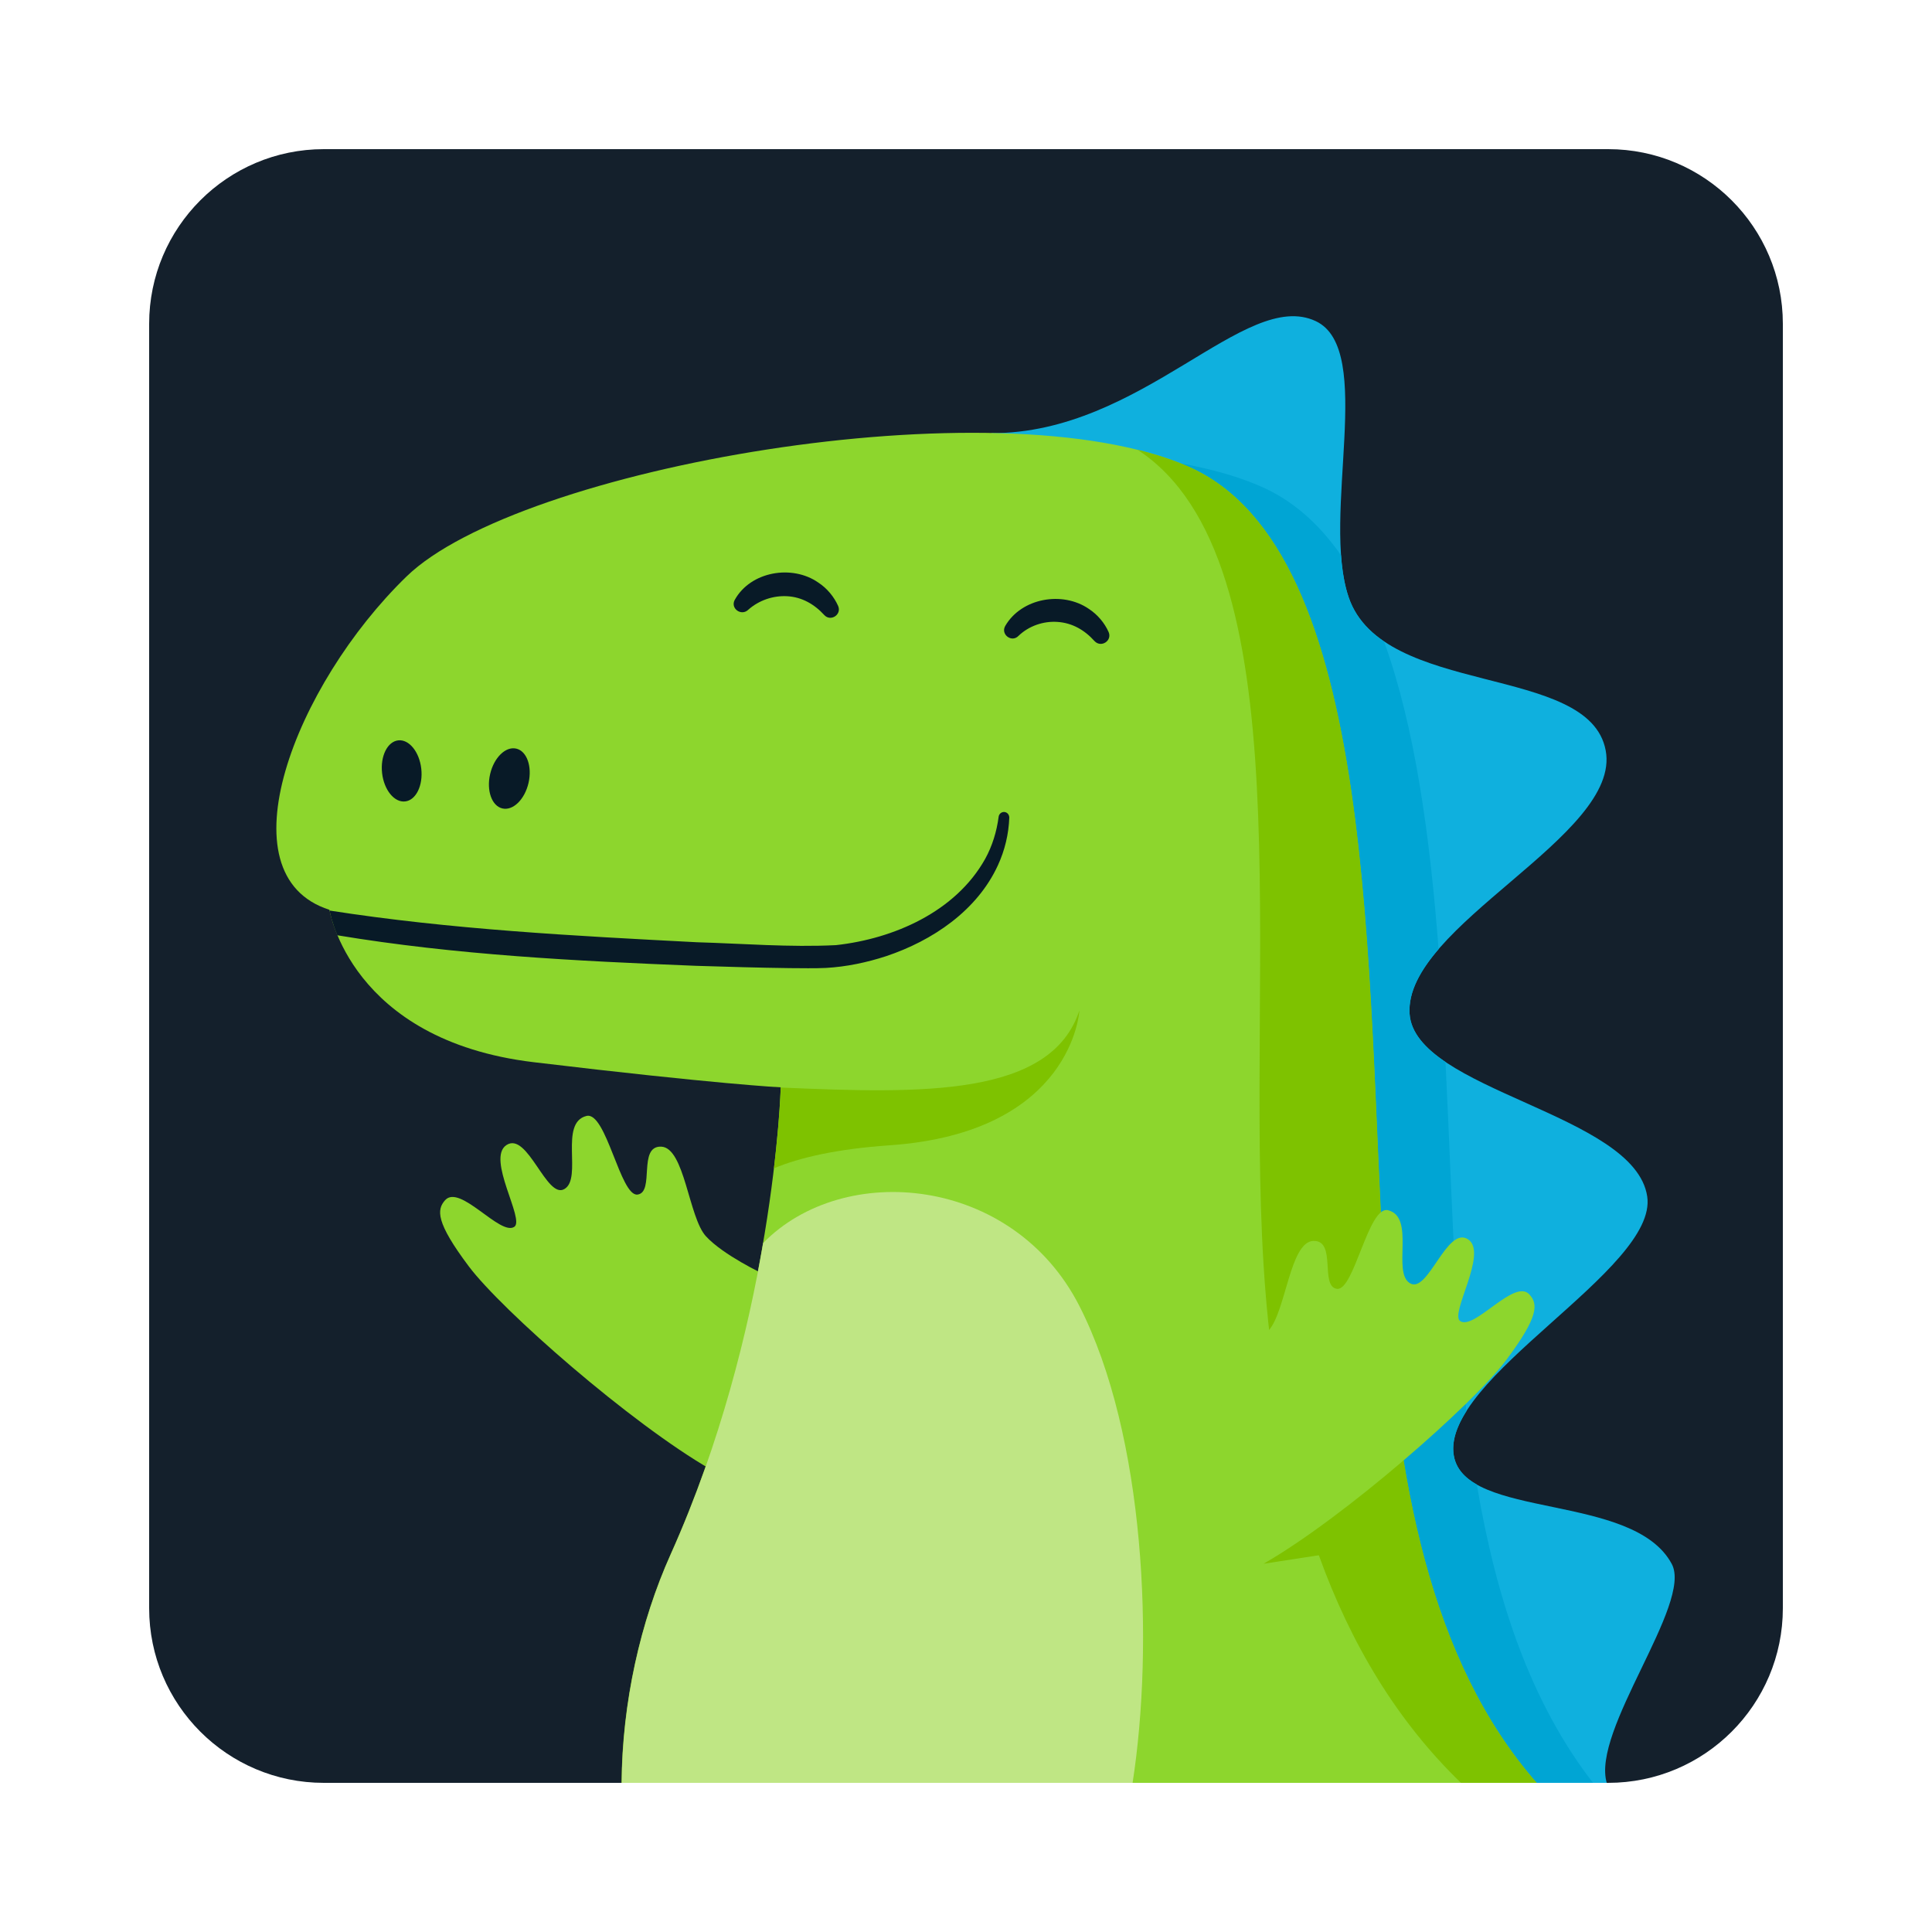
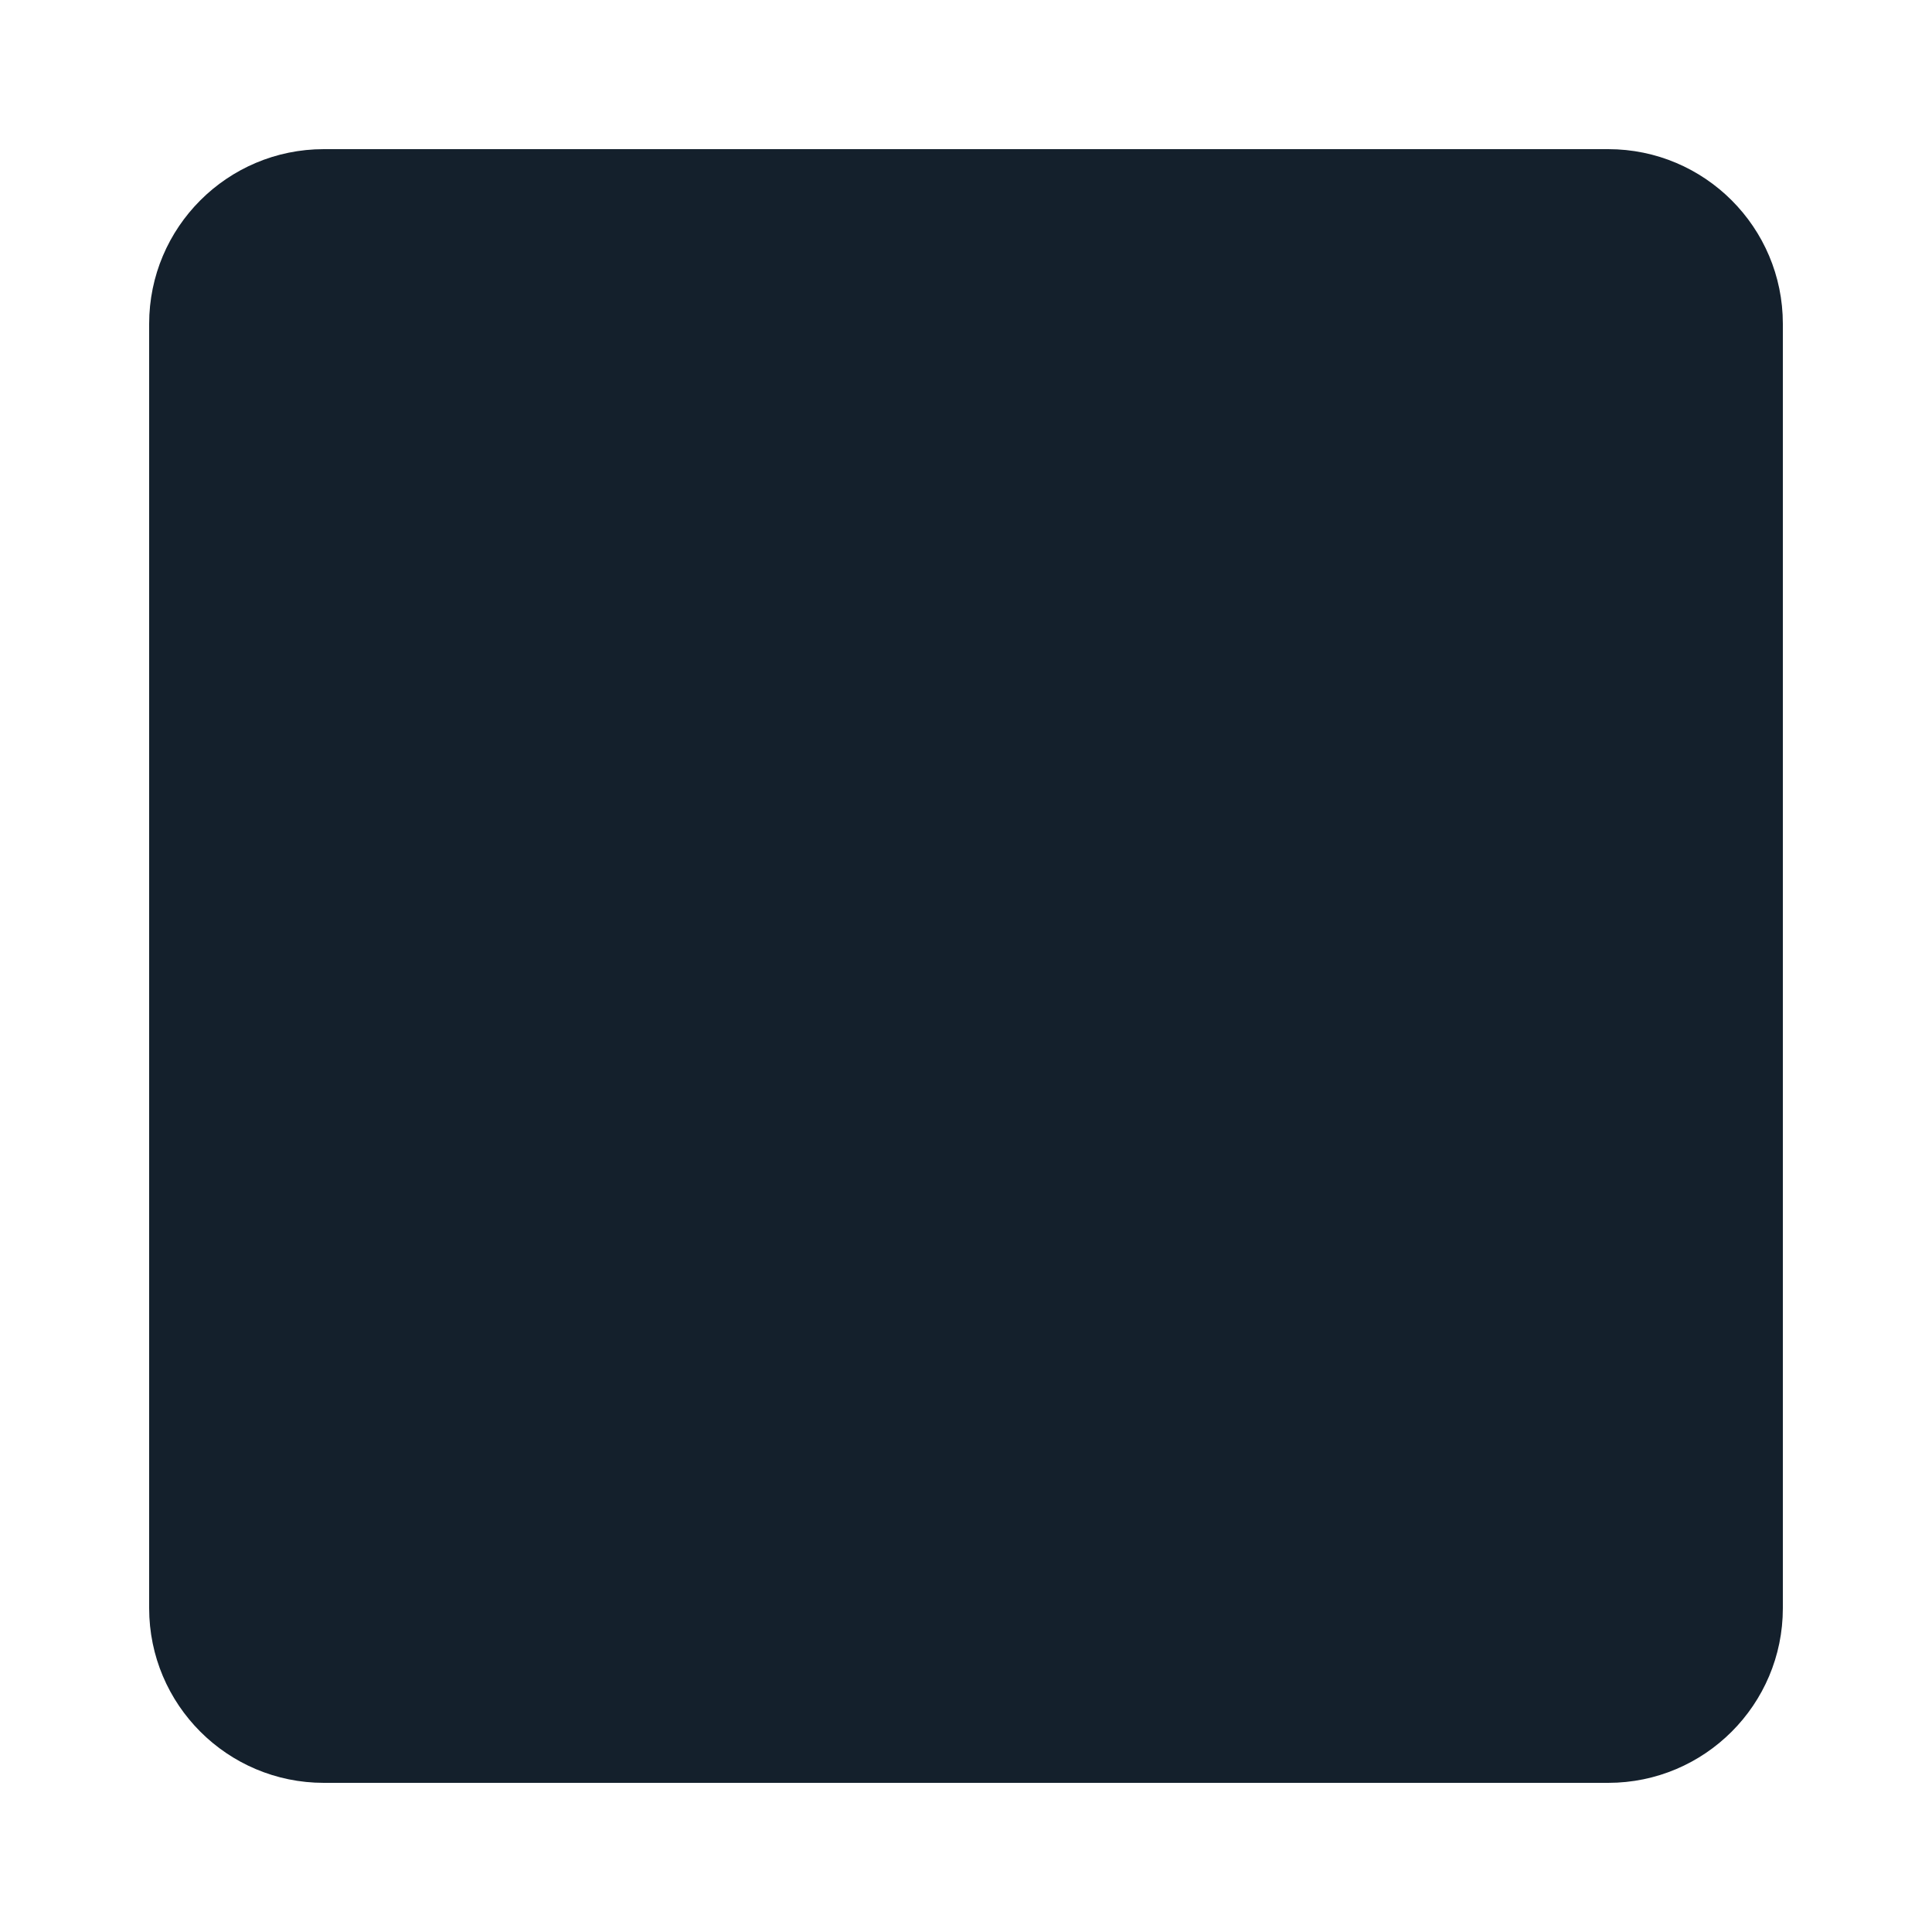
<svg xmlns="http://www.w3.org/2000/svg" xmlns:xlink="http://www.w3.org/1999/xlink" version="1.1" id="Capa_1" x="0px" y="0px" viewBox="0 0 1000 1000" style="enable-background:new 0 0 1000 1000;" xml:space="preserve">
  <style type="text/css">
	.st0{fill:#14202C;}
	.st1{clip-path:url(#SVGID_00000177481688326234999500000010890875367965407140_);}
	.st2{fill:#8DD62D;}
	.st3{fill:#7EC200;}
	.st4{fill:#0FB0DE;}
	.st5{fill:#00A5D4;}
	.st6{fill:#BFE684;}
	.st7{fill:#081A27;}
</style>
  <path class="st0" d="M167.6,77.2h664.8c49.9,0,90.4,40.5,90.4,90.4v664.8c0,49.9-40.5,90.4-90.4,90.4H167.6  c-49.9,0-90.4-40.5-90.4-90.4V167.6C77.2,117.7,117.7,77.2,167.6,77.2z" />
  <g>
    <defs>
-       <path id="SVGID_1_" d="M167.6,77.2h664.8c49.9,0,90.4,40.5,90.4,90.4v664.8c0,49.9-40.5,90.4-90.4,90.4H167.6    c-49.9,0-90.4-40.5-90.4-90.4V167.6C77.2,117.7,117.7,77.2,167.6,77.2z" />
-     </defs>
+       </defs>
    <clipPath id="SVGID_00000101087525230965620100000007478953946343238565_">
      <use xlink:href="#SVGID_1_" style="overflow:visible;" />
    </clipPath>
    <g style="clip-path:url(#SVGID_00000101087525230965620100000007478953946343238565_);">
-       <path class="st2" d="M368.1,760.7c-41.6-23.9-108.4-82.5-125.5-105.3s-16.6-29.3-12.2-34.2c7.7-8.5,28.5,18.7,35.8,13.8    c5.6-3.7-14.6-35.3-4.1-42.3c11-7.3,20.8,28.4,30.1,22.7c9.4-5.6-3-34.3,11.4-37.8c10.2-2.4,17.5,41.9,26.4,40.7    c9-1.2,0-25.2,12.2-24.8c12.2,0.4,14.2,36.6,23.2,46.4c9,9.8,29.7,19.5,29.7,19.5" />
      <path class="st2" d="M364.7,923l-23.1-18.4c-6.7,4.4-13.2,10.7-19.1,18.4H364.7z" />
      <path class="st3" d="M364.7,923l-1.3-1.1L340,911.1c0,0-1.1,4.3-2.4,11.9H364.7z" />
      <path class="st4" d="M831.7,923c-8.3-27.2,44.6-93,33.6-113.5c-19.9-37.2-107-22.8-112.8-56c-7-40.2,105.7-96.4,100.1-134.2    c-6.4-43-120.4-54.8-123-94.6c-3-45.6,109.9-92.1,101.5-136.3c-8.5-45.2-115.1-27.3-133-79.2c-14.5-42.2,14.1-128.4-17.1-143    c-36.6-17.1-89.7,58.2-167.8,58l128,698.8H831.7z" />
-       <path class="st5" d="M824.7,923c-32.4-41.7-50.2-94.8-60.3-154.6c-6.4-3.6-10.7-8.3-11.9-14.9c-1.3-7.3,1.4-15,6.5-23.1    c-2.2-18.9-3.8-38.3-5-58.1c-2.4-38.5-3.7-80.5-5.8-122.6c-10.7-7.2-18-15.3-18.6-25c-0.7-11.1,5.4-22.3,15-33.4    c-4.5-59-12.3-115.3-28.2-159.2c-8.4-5.7-15-13-18.3-22.8c-2.2-6.4-3.4-13.8-4-21.9c-11.3-16.2-25-28.5-41.7-35.7    c-33.3-14.5-83.3-19.1-137.3-16.8l126,688.2H824.7z" />
      <path class="st2" d="M276.3,549.8c95.2,11.4,127.7,13,127.8,13c0,0-3.3,122.1-57,241.7c-15.7,34.9-25.1,76.7-25.4,118.5h473.8    c-55.6-63.3-72.6-156.6-79-260.9c-9.8-158.7-2.4-377.5-101.7-420.7c-99.3-43.1-346.6,0.8-404.4,57c-57.8,56.1-96,154.6-39.9,172.5    C170.6,470.9,181.1,538.4,276.3,549.8z" />
      <path class="st3" d="M654,654.4L654,654.4c6.6,108,35.7,204.3,102.4,268.6h39.2c-55.6-63.3-72.6-156.6-79-260.9    c-9.8-158.7-2.4-377.5-101.7-420.7c-7.8-3.4-16.6-6.3-26.1-8.6C676,289.7,644.5,500.2,654,654.4z" />
      <path class="st6" d="M586.2,923c11.2-72.1,6.6-180.1-27.5-247c-34.4-67.5-122-75.3-163.7-32.6c-7.7,44.9-21.9,103.3-47.8,161.1    c-15.7,34.9-25.1,76.7-25.4,118.5H586.2z" />
      <path class="st7" d="M520,420.3c-1.5-0.2-2.9,0.9-3.1,2.4c-1,7.7-3.3,15.2-7,21.9c-15.3,27.3-47.2,41.3-77.2,44.6    c-24,1.2-48.1-0.8-72.1-1.5c-63.4-3.3-127.2-6.6-190-16.4c0.2,1.2,1.2,6,4,12.8c61.5,10.2,123.4,13.3,185.5,15.8    c16.2,0.5,32.5,1,48.8,1.2c6.2,0,12.3,0.2,18.6-0.1c10.6-0.6,21.1-2.8,31.2-6.1c23.9-8,47-23.5,57.8-47c3.6-7.8,5.6-16.2,5.9-24.7    C522.4,421.7,521.4,420.5,520,420.3L520,420.3z" />
      <path class="st3" d="M558.7,523c-14.7,44.8-81.4,43.1-154.6,39.9c0,0-0.4,15.9-3.5,41.8c13.2-5.5,32.3-10,59.9-11.9    C555.4,586.2,558.7,523,558.7,523L558.7,523z" />
-       <path class="st2" d="M636,923l-23.1-18.4c-6.7,4.4-13.2,10.7-19.1,18.4H636z" />
      <ellipse transform="matrix(0.225 -0.974 0.974 0.225 -188.252 569.233)" class="st7" cx="263.8" cy="403" rx="15.9" ry="10.2" />
      <ellipse transform="matrix(0.994 -0.113 0.113 0.994 -43.806 26.102)" class="st7" cx="207.9" cy="398.8" rx="10.2" ry="15.9" />
-       <path class="st7" d="M380.3,310.5c8.2-14.8,29.7-18.4,43.2-9c4.6,3,8.2,7.4,10.3,12.1c2,4.5-3.8,8.3-7.1,4.8    c-5.2-5.7-11.7-9.4-19.3-9.8c-7.2-0.4-14.6,2.1-20.1,7C383.7,319.1,377.9,314.9,380.3,310.5L380.3,310.5L380.3,310.5z" />
+       <path class="st7" d="M380.3,310.5c8.2-14.8,29.7-18.4,43.2-9c4.6,3,8.2,7.4,10.3,12.1c2,4.5-3.8,8.3-7.1,4.8    c-5.2-5.7-11.7-9.4-19.3-9.8c-7.2-0.4-14.6,2.1-20.1,7C383.7,319.1,377.9,314.9,380.3,310.5L380.3,310.5L380.3,310.5" />
      <path class="st7" d="M520.3,324c8.4-14.5,29.6-18.2,43.2-8.9c4.6,3,8.2,7.3,10.3,12c2,4.5-3.8,8.3-7.2,4.8    c-5.2-5.8-11.6-9.5-19.3-10c-7.3-0.5-14.8,2.1-20.1,7.2C523.7,332.8,517.8,328.4,520.3,324L520.3,324L520.3,324z" />
      <polygon class="st3" points="654,809.4 717.6,799.6 710.5,743.5   " />
      <path class="st2" d="M791.6,670c-7.7-8.5-28.5,18.7-35.8,13.8c-5.6-3.7,14.6-35.3,4.1-42.3c-11-7.3-20.8,28.4-30.1,22.7    c-9.4-5.6,3-34.3-11.4-37.8c-10.2-2.4-17.5,41.9-26.4,40.7c-9-1.2,0-25.2-12.2-24.8c-12.2,0.4-14.2,36.6-23.2,46.4    c-9,9.8-29.7,19.5-29.7,19.5L654,809.4c41.7-23.9,108.4-82.5,125.5-105.3S796.1,674.9,791.6,670L791.6,670z" />
    </g>
  </g>
</svg>